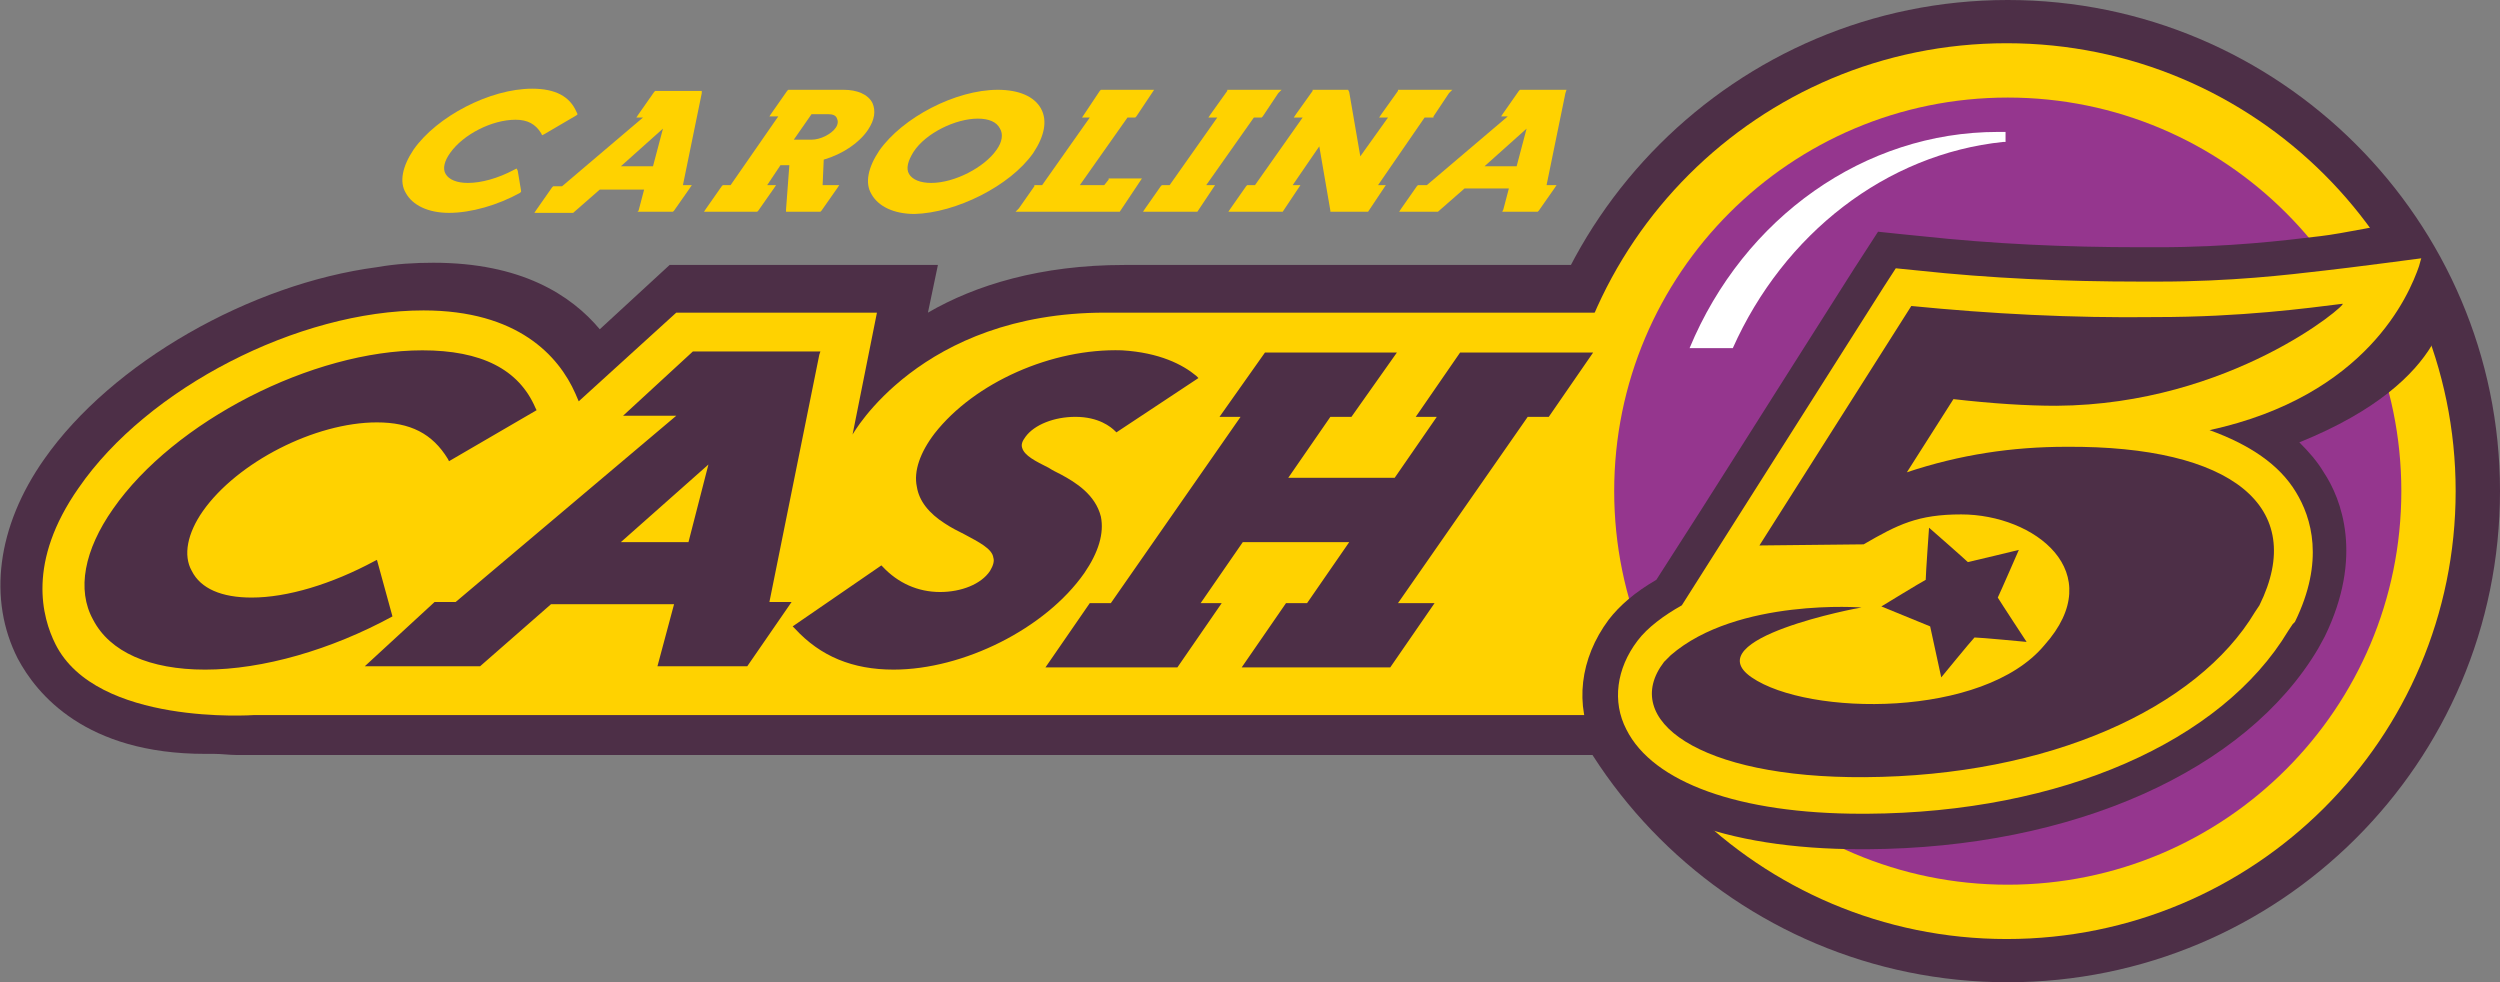
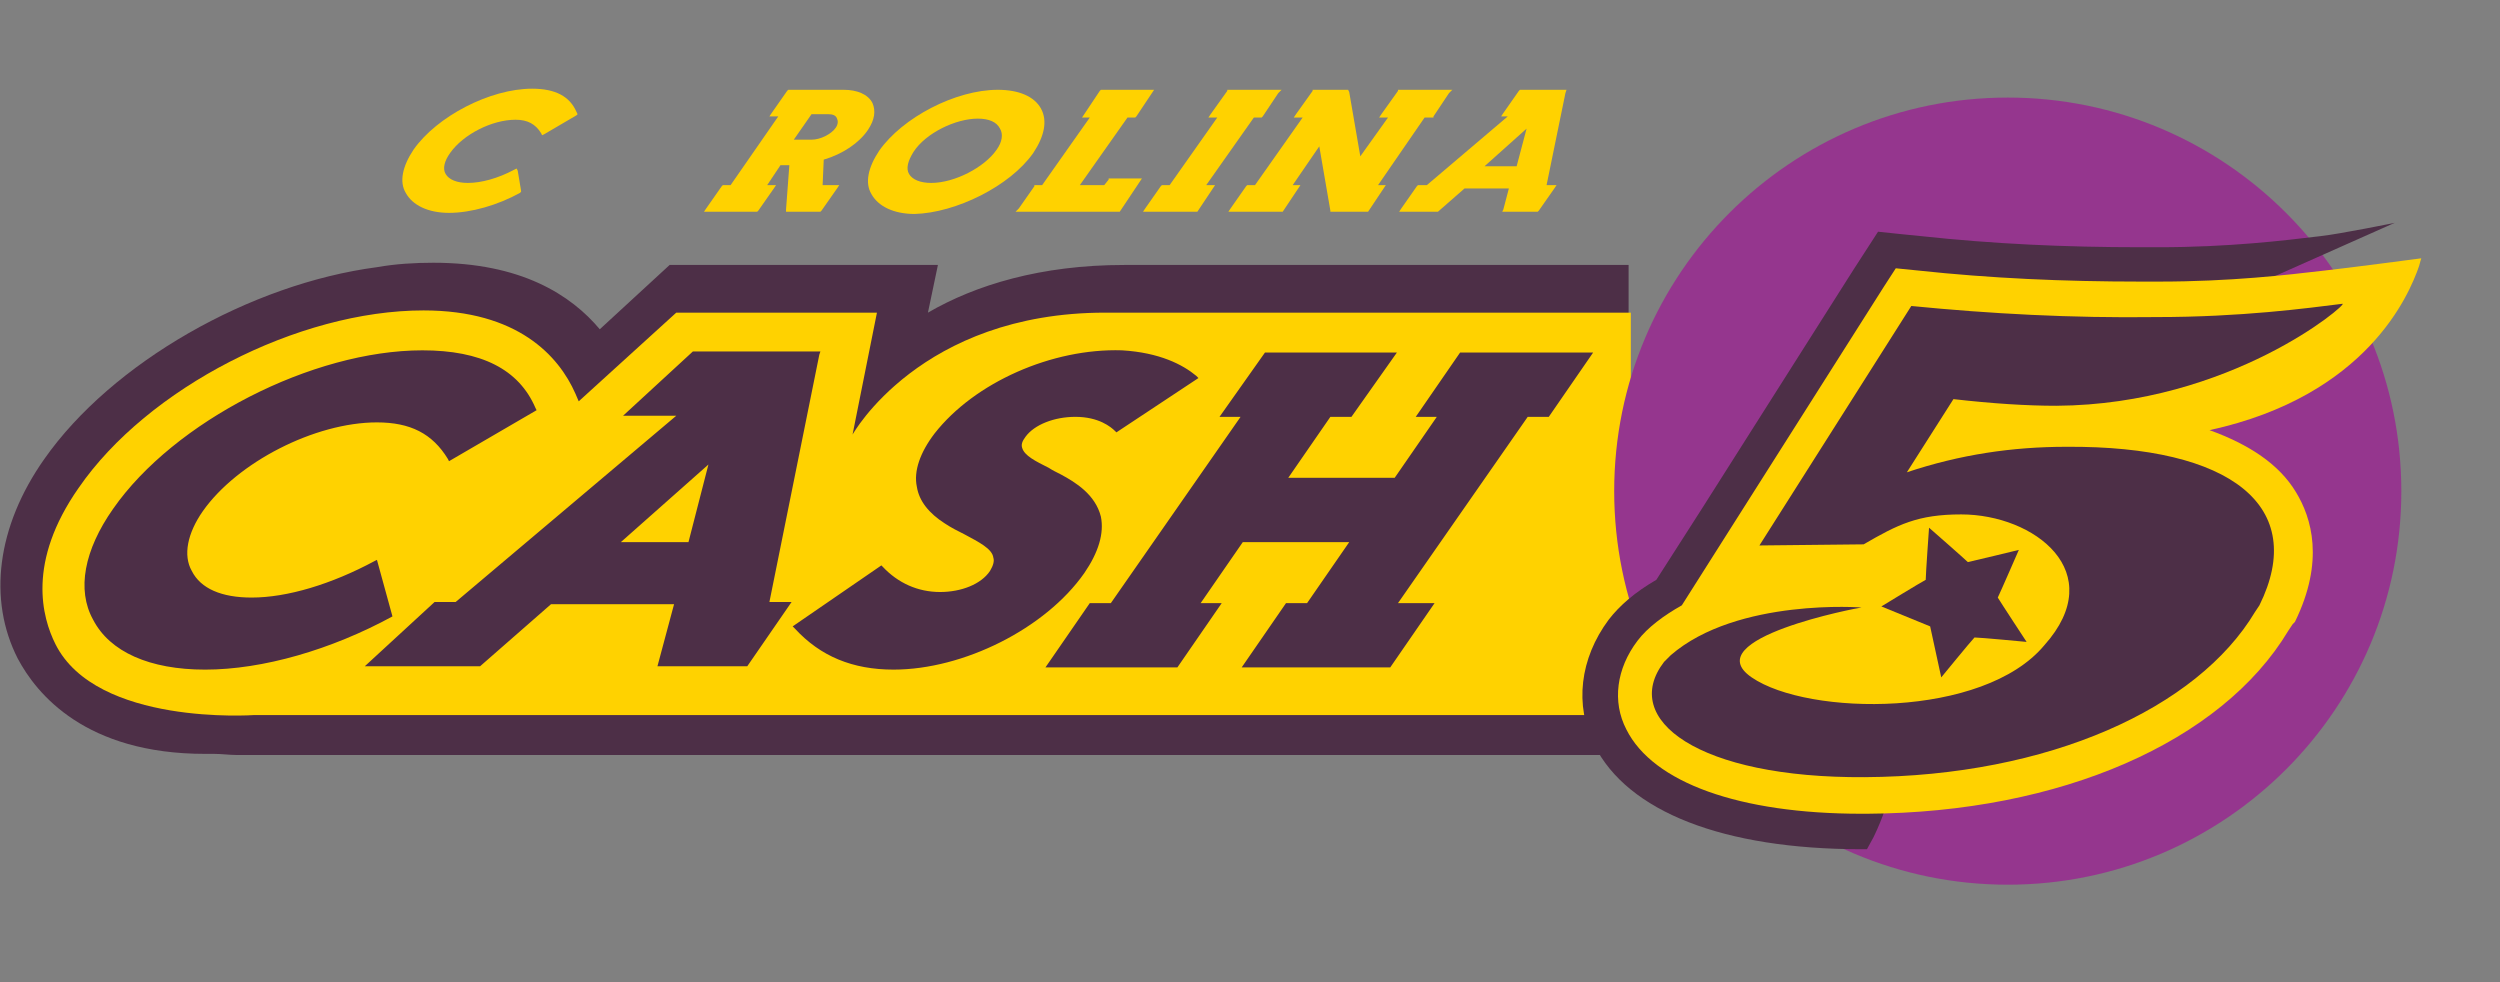
<svg xmlns="http://www.w3.org/2000/svg" enable-background="new 0 0 225.5 88.6" height="88.6" viewBox="0 0 225.5 88.6" width="225.5">
  <rect x="0" y="0" width="225.5" height="88.6" fill="#808080" stroke="none" />
  <g fill="#ffd200">
    <path d="m78.3 11.7c.6-.9.7-1.7.4-2.4-.4-.8-1.4-1.2-2.6-1.2h-4.9-.1l-.1.1-1.4 2-.2.3h.4.4l-4.3 6.2h-.6-.1l-.1.1-1.4 2-.2.3h.4 4.3.1l.1-.1 1.4-2 .2-.3h-.4-.4l1.2-1.8h.8l-.3 4v.2h.2 2.8.1l.1-.1 1.4-2 .2-.3h-.4-1.1l.1-2.3c1.7-.5 3.2-1.5 4-2.7zm-5.1.9h-1.6l1.6-2.3h1.5c.4 0 .7.1.8.4.1.2.1.5-.1.8-.4.6-1.4 1.1-2.2 1.1z" />
-     <path d="m61.6 16.7 1.7-8.3v-.2h-.2-3.9-.1l-.1.1-1.4 2-.2.3h.4.2l-7.3 6.2h-.7-.1l-.1.1-1.4 2-.2.3h.4 2.9.1.1l2.4-2.1h4l-.5 1.9-.1.1h.2 2.9.1l.1-.1 1.4-2 .2-.3h-.4zm-2.7-1.7h-2.9l3.8-3.4z" />
    <path d="m93.2 13.8c1-1.5 1.3-2.9.7-4s-2-1.7-3.9-1.7c-3.8 0-8.6 2.5-10.7 5.5-1 1.5-1.3 2.9-.7 3.9.6 1.1 2 1.8 3.9 1.8 3.7-.1 8.6-2.5 10.7-5.5zm-3.3-.3c-1.1 1.6-3.8 3-5.9 3-1 0-1.7-.3-2-.8s-.1-1.2.4-2c1.1-1.7 3.8-3 5.8-3 1 0 1.7.3 2 .9.3.5.2 1.2-.3 1.9z" />
    <path d="m46.7 15.4-.1-.2-.2.1c-1.5.8-3 1.2-4.2 1.2-1 0-1.7-.3-2-.8s-.1-1.2.4-1.9c1.2-1.7 3.8-3 5.9-3 1.1 0 1.8.4 2.3 1.2l.1.2.2-.1 2.9-1.7.1-.1-.1-.2c-.6-1.4-1.9-2.1-4-2.1-3.8 0-8.6 2.5-10.7 5.5-1 1.5-1.3 2.9-.7 3.9.6 1.1 2 1.8 3.9 1.8 2 0 4.4-.7 6.4-1.8l.1-.1v-.1z" />
    <path d="m124.3 16.7 4.2-6.1h.7.1v-.1l1.4-2.1.3-.3h-.4-4.4-.1v.1l-1.5 2.1-.2.3h.4.4l-2.5 3.5-1-5.8-.1-.2h-.1-3-.1v.1l-1.5 2.1-.2.3h.4.4l-4.3 6.1h-.6-.1l-.1.1-1.4 2-.2.3h.4 4.3.1.1l1.4-2.1.2-.3h-.4-.3l2.4-3.5 1 5.8v.1h.2 3 .1.1l1.4-2.1.2-.3h-.4z" />
    <path d="m141.3 8.1h-.2-3.9-.1l-.1.1-1.4 2-.2.3h.4.2l-7.3 6.2h-.7-.1l-.1.1-1.4 2-.2.3h.4 2.9.1.1l2.4-2.1h4l-.5 1.9-.1.2h.2 2.9.1l.1-.1 1.4-2 .2-.3h-.4-.5l1.7-8.3zm-4.5 6.9h-2.9l3.8-3.4z" />
    <path d="m100.1 16.1h-.1v.1l-.4.5h-2.2l4.3-6.1h.6.1l.1-.1 1.4-2.1.2-.3h-.4-4.3-.1l-.1.1-1.4 2.1-.2.3h.4.3l-4.3 6.1h-.6-.1v.1l-1.4 2-.3.3h.4 8.8.1.1l1.8-2.7.2-.3h-.3z" />
    <path d="m108.8 16.7 4.3-6.1h.6.1l.1-.1 1.4-2.1.3-.3h-.4-4.4-.1v.1l-1.5 2.1-.2.3h.4.4l-4.3 6.1h-.6-.1l-.1.1-1.4 2-.2.3h.4 4.3.1.1l1.4-2.1.2-.3h-.4z" />
  </g>
-   <path d="m181.1 0c-24.5 0-44.4 19.9-44.4 44.3 0 24.5 19.9 44.3 44.4 44.3s44.4-19.8 44.4-44.3c0-24.4-19.9-44.3-44.4-44.3z" fill="#4d2f47" />
  <path d="m101.4 23.9c-7.5 0-13.4 1.8-17.7 4.3l.9-4.3h-24.2l-6.3 5.8c-2.6-3.1-7.1-6-15-6-1.7 0-3.4.1-5.1.4-11.4 1.5-23.9 8.6-30 17.3-4.3 6.1-5.1 12.7-2.4 18 1.7 3.2 6.1 8.6 16.9 8.6h.8c.7 0 1.4.1 2 .1h2.5 123.1v-44.2c.1 0-45.2 0-45.5 0z" fill="#4d2f47" />
-   <path d="m221.5 44.3c0 22.3-18.1 40.4-40.5 40.4-22.3 0-40.5-18.1-40.5-40.4s18.1-40.4 40.5-40.4 40.5 18.1 40.5 40.4z" fill="#ffd200" />
  <path d="m99.7 28.2c-16.7 0-22.8 11-22.8 11l2.2-11h-18.1l-8.8 8-.3-.7c-1.5-3.4-5.2-7.5-13.7-7.5-11.3 0-24.9 7-31.1 16-4.7 6.7-3.3 11.7-2.1 14.1 3.7 7.4 17.9 6.4 17.9 6.4h124.2v-36.3c-.1 0-47.1 0-47.4 0z" fill="#ffd200" />
  <path d="m216.6 44.3c0 19.6-15.9 35.5-35.5 35.5s-35.5-15.9-35.5-35.5 15.9-35.5 35.5-35.5 35.5 15.9 35.5 35.5z" fill="#95368e" />
-   <path d="m180.7 11.9c-.2 0-.3 0-.5 0-12 0-22.9 7.7-27.8 19.5h3.9c4.6-10.3 13.8-17.5 24.4-18.6h.2v-.9z" fill="#fff" />
  <path d="m35.4 55.6-1.4-5.1-.2.1c-3.9 2.1-7.9 3.3-11.1 3.3-2.7 0-4.6-.8-5.4-2.4-.8-1.4-.4-3.4 1-5.4 3.1-4.4 10.1-8 15.7-8 3 0 5 1 6.4 3.3l.1.2 7.9-4.6-.1-.2c-1.5-3.5-4.9-5.2-10.2-5.2-9.9 0-22.4 6.4-27.9 14.3-2.6 3.7-3.3 7.3-1.8 10 1.5 2.9 5.1 4.5 10.1 4.5 5.2 0 11.4-1.8 16.9-4.8zm0 0-1.4-5.1-.2.1c-3.9 2.1-7.9 3.3-11.1 3.3-2.7 0-4.6-.8-5.4-2.4-.8-1.4-.4-3.4 1-5.4 3.1-4.4 10.1-8 15.7-8 3 0 5 1 6.4 3.3l.1.2 7.9-4.6-.1-.2c-1.5-3.5-4.9-5.2-10.2-5.2-9.9 0-22.4 6.4-27.9 14.3-2.6 3.7-3.3 7.3-1.8 10 1.5 2.9 5.1 4.5 10.1 4.5 5.2 0 11.4-1.8 16.9-4.8zm0 0-1.4-5.1-.2.1c-3.9 2.1-7.9 3.3-11.1 3.3-2.7 0-4.6-.8-5.4-2.4-.8-1.4-.4-3.4 1-5.4 3.1-4.4 10.1-8 15.7-8 3 0 5 1 6.4 3.3l.1.2 7.9-4.6-.1-.2c-1.5-3.5-4.9-5.2-10.2-5.2-9.9 0-22.4 6.4-27.9 14.3-2.6 3.7-3.3 7.3-1.8 10 1.5 2.9 5.1 4.5 10.1 4.5 5.2 0 11.4-1.8 16.9-4.8zm62.4-3.9c1.3-1.9 1.8-3.6 1.5-5.1-.5-2-2.3-3.1-3.6-3.8-.4-.2-.8-.4-1.1-.6-1.2-.6-2.2-1.1-2.4-1.8-.1-.3 0-.6.3-1 .8-1.1 2.6-1.8 4.5-1.8 2.1 0 3.2.9 3.6 1.3l.1.1 7.4-4.9-.2-.2c-1.2-1-3.3-2.1-6.7-2.3-6.3-.2-13.3 2.9-16.9 7.5-1.3 1.7-1.9 3.4-1.6 4.8.2 1.3 1.1 2.4 2.5 3.3.6.4 1.2.7 1.8 1 1.3.7 2.5 1.3 2.6 2.1.1.3 0 .7-.3 1.2-.8 1.2-2.6 1.9-4.5 1.9-2 0-3.8-.8-5.2-2.3l-.1-.1-8 5.5.2.2c2.3 2.5 5.2 3.7 8.9 3.7 6.3 0 13.7-3.7 17.2-8.7zm33.9-19.9-4 5.8h1.9l-3.8 5.5h-9.6l3.8-5.5h1.9l4.1-5.8h-11.9l-4.1 5.8h1.9l-11.7 16.8h-1.9l-4 5.8h11.9l4-5.8h-1.9l3.8-5.5h9.6l-3.8 5.5h-1.9l-4 5.8h13.4l4-5.8h-3.3l11.7-16.8h1.9l4-5.8zm-57.8.2.1-.3h-11.5l-6.3 5.8h4.8l-19.9 16.8h-1.9l-6.3 5.8h10.4l6.4-5.6h11.1l-1.5 5.6h8.1l4-5.8h-2zm-11.8 16.9h-6.1l7.9-7z" fill="#4d2f47" />
-   <path d="m216 20.1s-4.9 1-6.7 1.2c-3.3.4-8.3 1-14.6 1-.5 0-1 0-1.6 0-6.9 0-13.3-.3-19.8-1l-2-.2-1.9-.2-1.1 1.7-1.1 1.7-13.7 21.6-4.1 6.4c-1.9 1.1-3.3 2.3-4.3 3.6-2.6 3.5-3.1 7.7-1.3 11.3 3 6 11.6 9.4 24.1 9.4h.5c18.6-.1 34.2-7.1 40.7-18.1l.6-1.1c3.5-7.2 1.5-12.4-.1-14.8-.6-1-1.3-1.8-2.2-2.7 14.1-5.7 13.3-13.2 13.3-13.2-.8-2.6-1.5-5.4-4.7-6.6z" fill="#4d2f47" />
+   <path d="m216 20.1s-4.9 1-6.7 1.2c-3.3.4-8.3 1-14.6 1-.5 0-1 0-1.6 0-6.9 0-13.3-.3-19.8-1l-2-.2-1.9-.2-1.1 1.7-1.1 1.7-13.7 21.6-4.1 6.4c-1.9 1.1-3.3 2.3-4.3 3.6-2.6 3.5-3.1 7.7-1.3 11.3 3 6 11.6 9.4 24.1 9.4h.5l.6-1.1c3.5-7.2 1.5-12.4-.1-14.8-.6-1-1.3-1.8-2.2-2.7 14.1-5.7 13.3-13.2 13.3-13.2-.8-2.6-1.5-5.4-4.7-6.6z" fill="#4d2f47" />
  <path d="m218.2 24c.1-.4.2-.7.2-.7s-6.8.9-8.7 1.1c-3.4.4-8.5 1-15 1-.5 0-1.1 0-1.6 0-7 0-13.6-.3-20.1-1l-2-.2-1.1 1.7-13.7 21.6-4.5 7.1c-1.6.9-3.1 2-4 3.2-1.9 2.5-2.3 5.5-1 8 2.4 4.8 10.2 7.6 21.2 7.6h.5c17.5-.1 32-6.5 38-16.5l.4-.6.1-.1.1-.1c2.7-5.5 1.5-9.4.1-11.7-1.5-2.5-4.2-4.3-7.8-5.6 14.2-3.1 18-12.2 18.9-14.8z" fill="#ffd200" />
  <path d="m185.5 36.6c15.7-.1 26.3-9.2 25.8-9.2-3.2.4-9.1 1.2-16.8 1.2-7.7.1-15-.3-22.1-1l-13.7 21.6 9.4-.1c3.1-1.8 4.9-2.7 8.8-2.7 6.6 0 13.4 5.2 7.5 11.8-5.5 6.6-21.3 6.4-26.4 2.9s9.7-6.3 9.9-6.3-11.2-.9-17.2 4.3c-.2.2-.4.4-.6.6-4 5.2 3.1 10.5 18.1 10.4 16.6-.1 30-6.2 35.2-14.9l.4-.6c4.4-8.9-2.5-14.4-17.4-14.3-4.9 0-9.6.7-14.4 2.3l4.2-6.6c3.5.4 6.6.6 9.3.6z" fill="#4d2f47" />
  <path d="m180.2 53.9c.2-.4 1.9-4.3 1.9-4.3s-4.1 1-4.6 1.1c-.3-.3-3.5-3.1-3.5-3.1s-.3 4.2-.3 4.7c-.4.2-4 2.4-4 2.4s3.9 1.6 4.4 1.8c.1.5 1 4.6 1 4.6s2.7-3.3 3-3.6c.5 0 4.7.4 4.7.4s-2.3-3.5-2.6-4z" fill="#4d2f47" />
</svg>